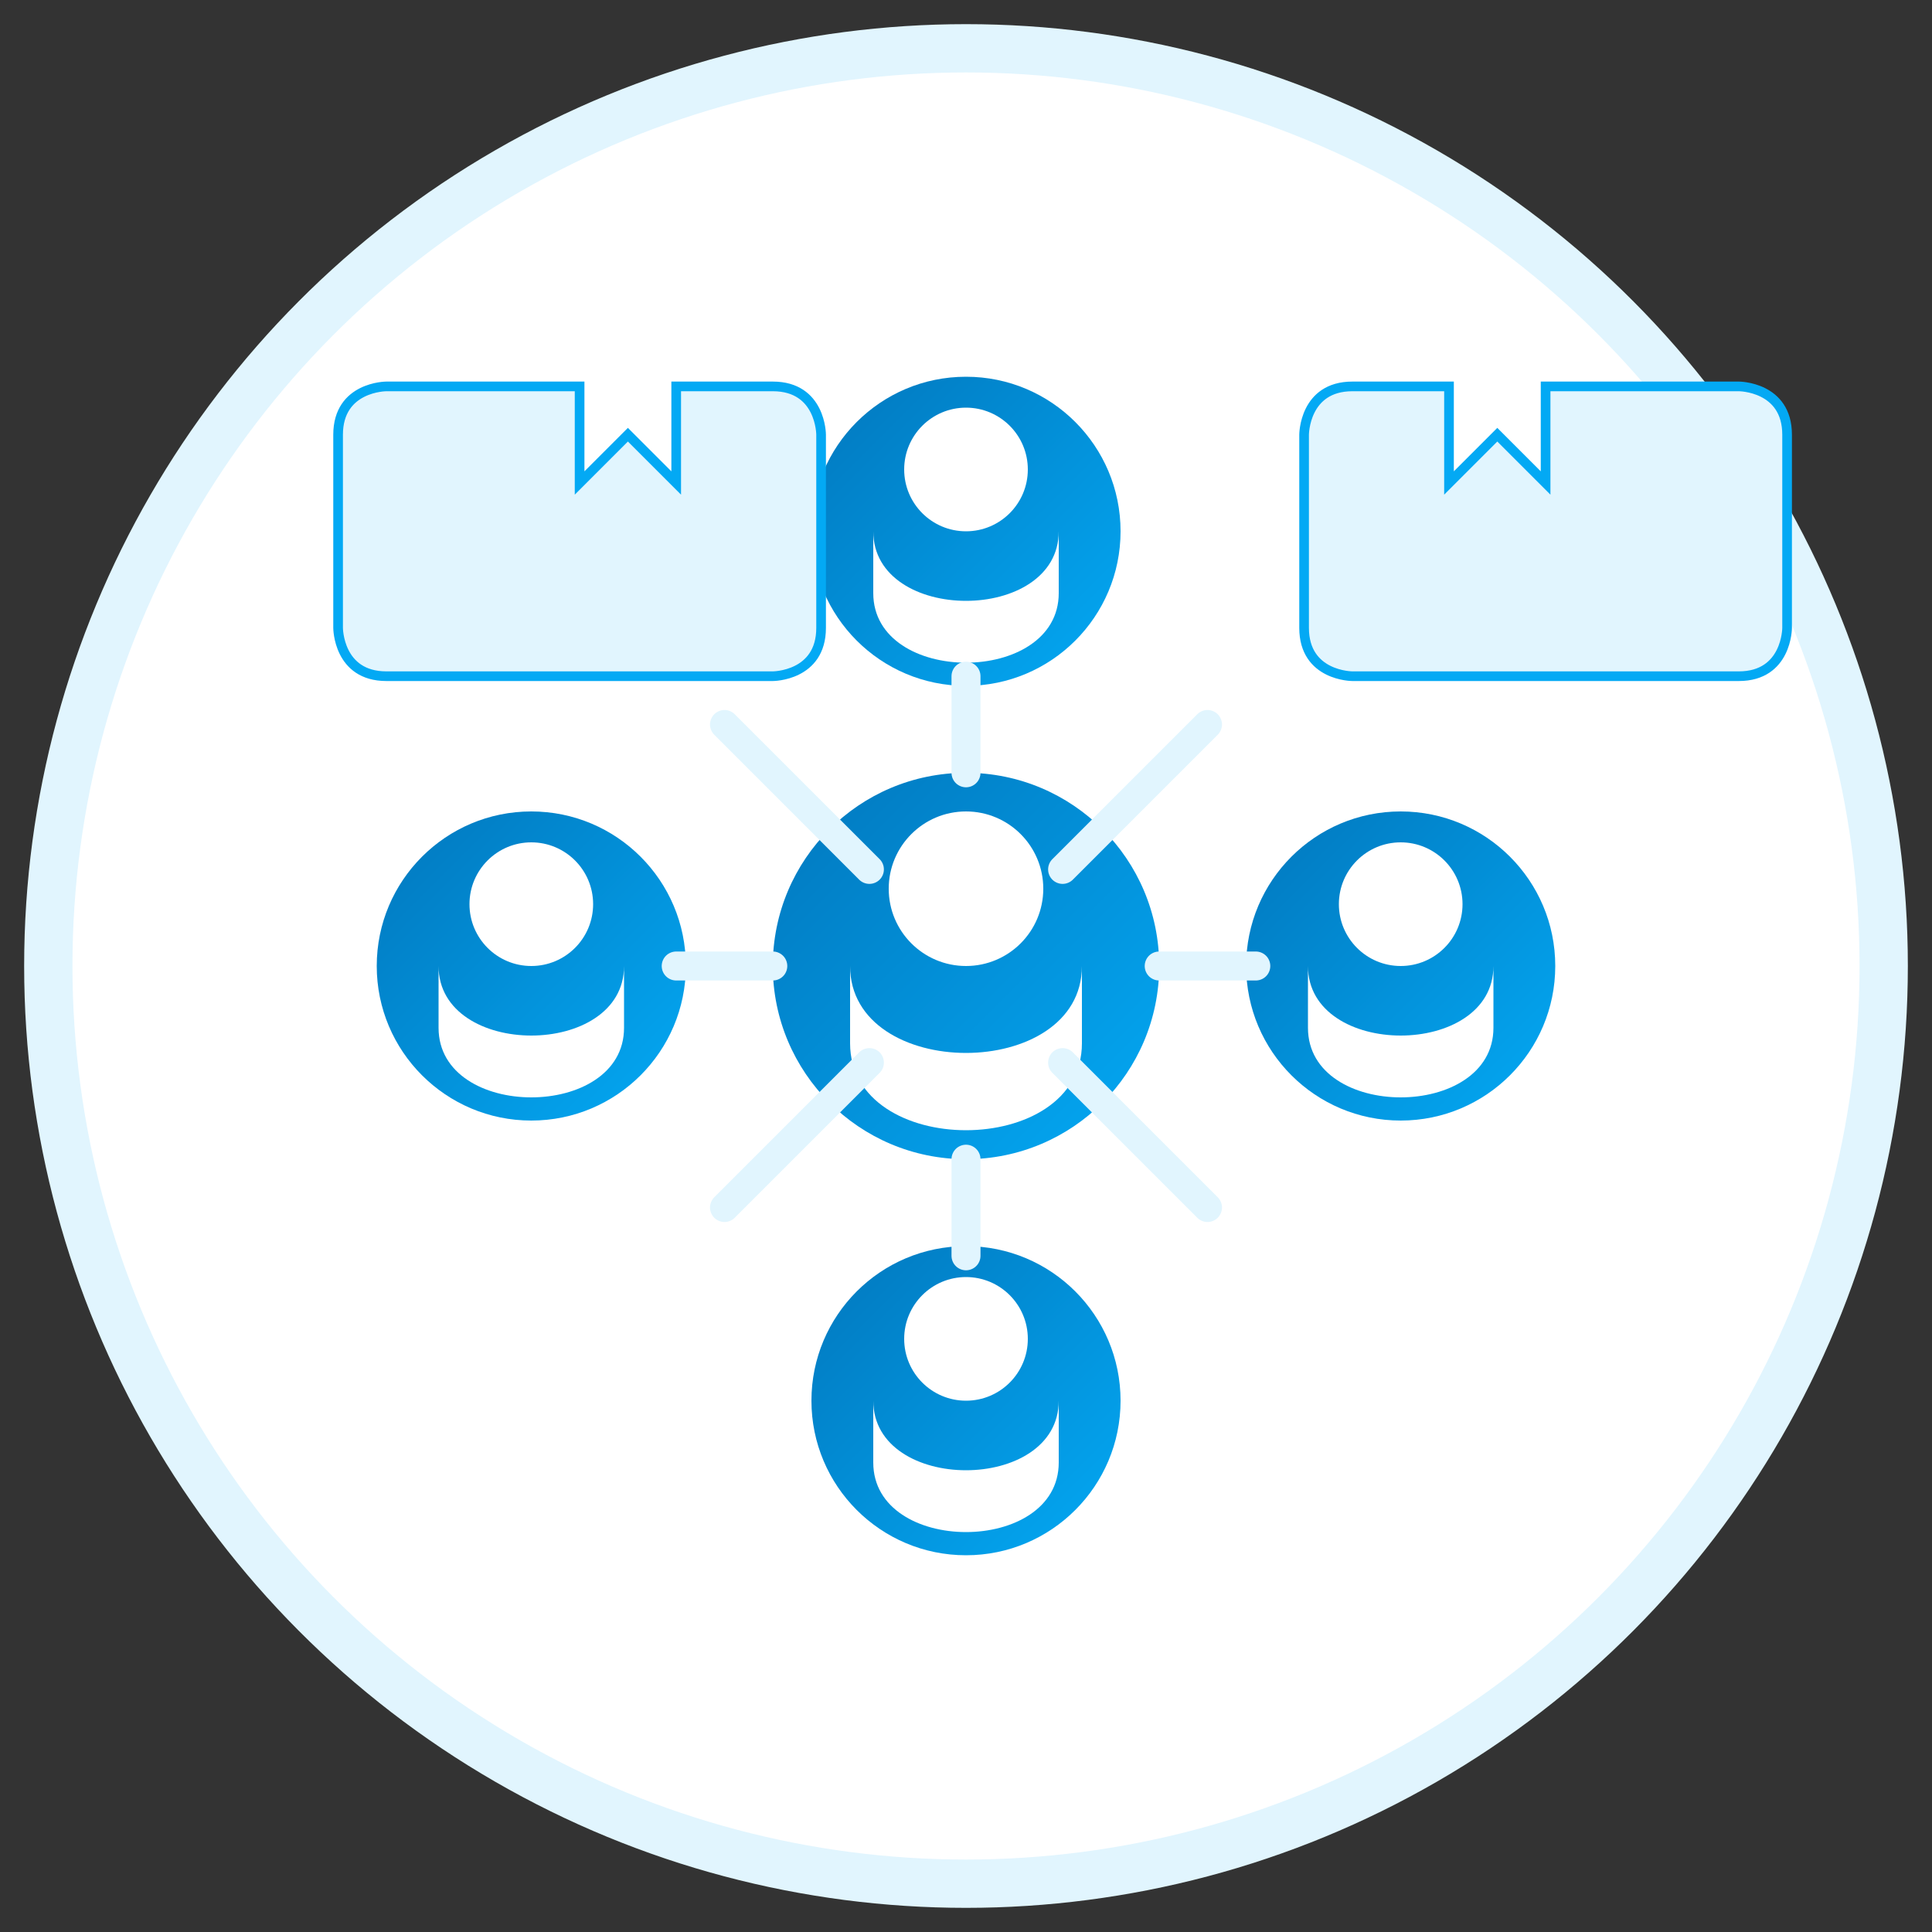
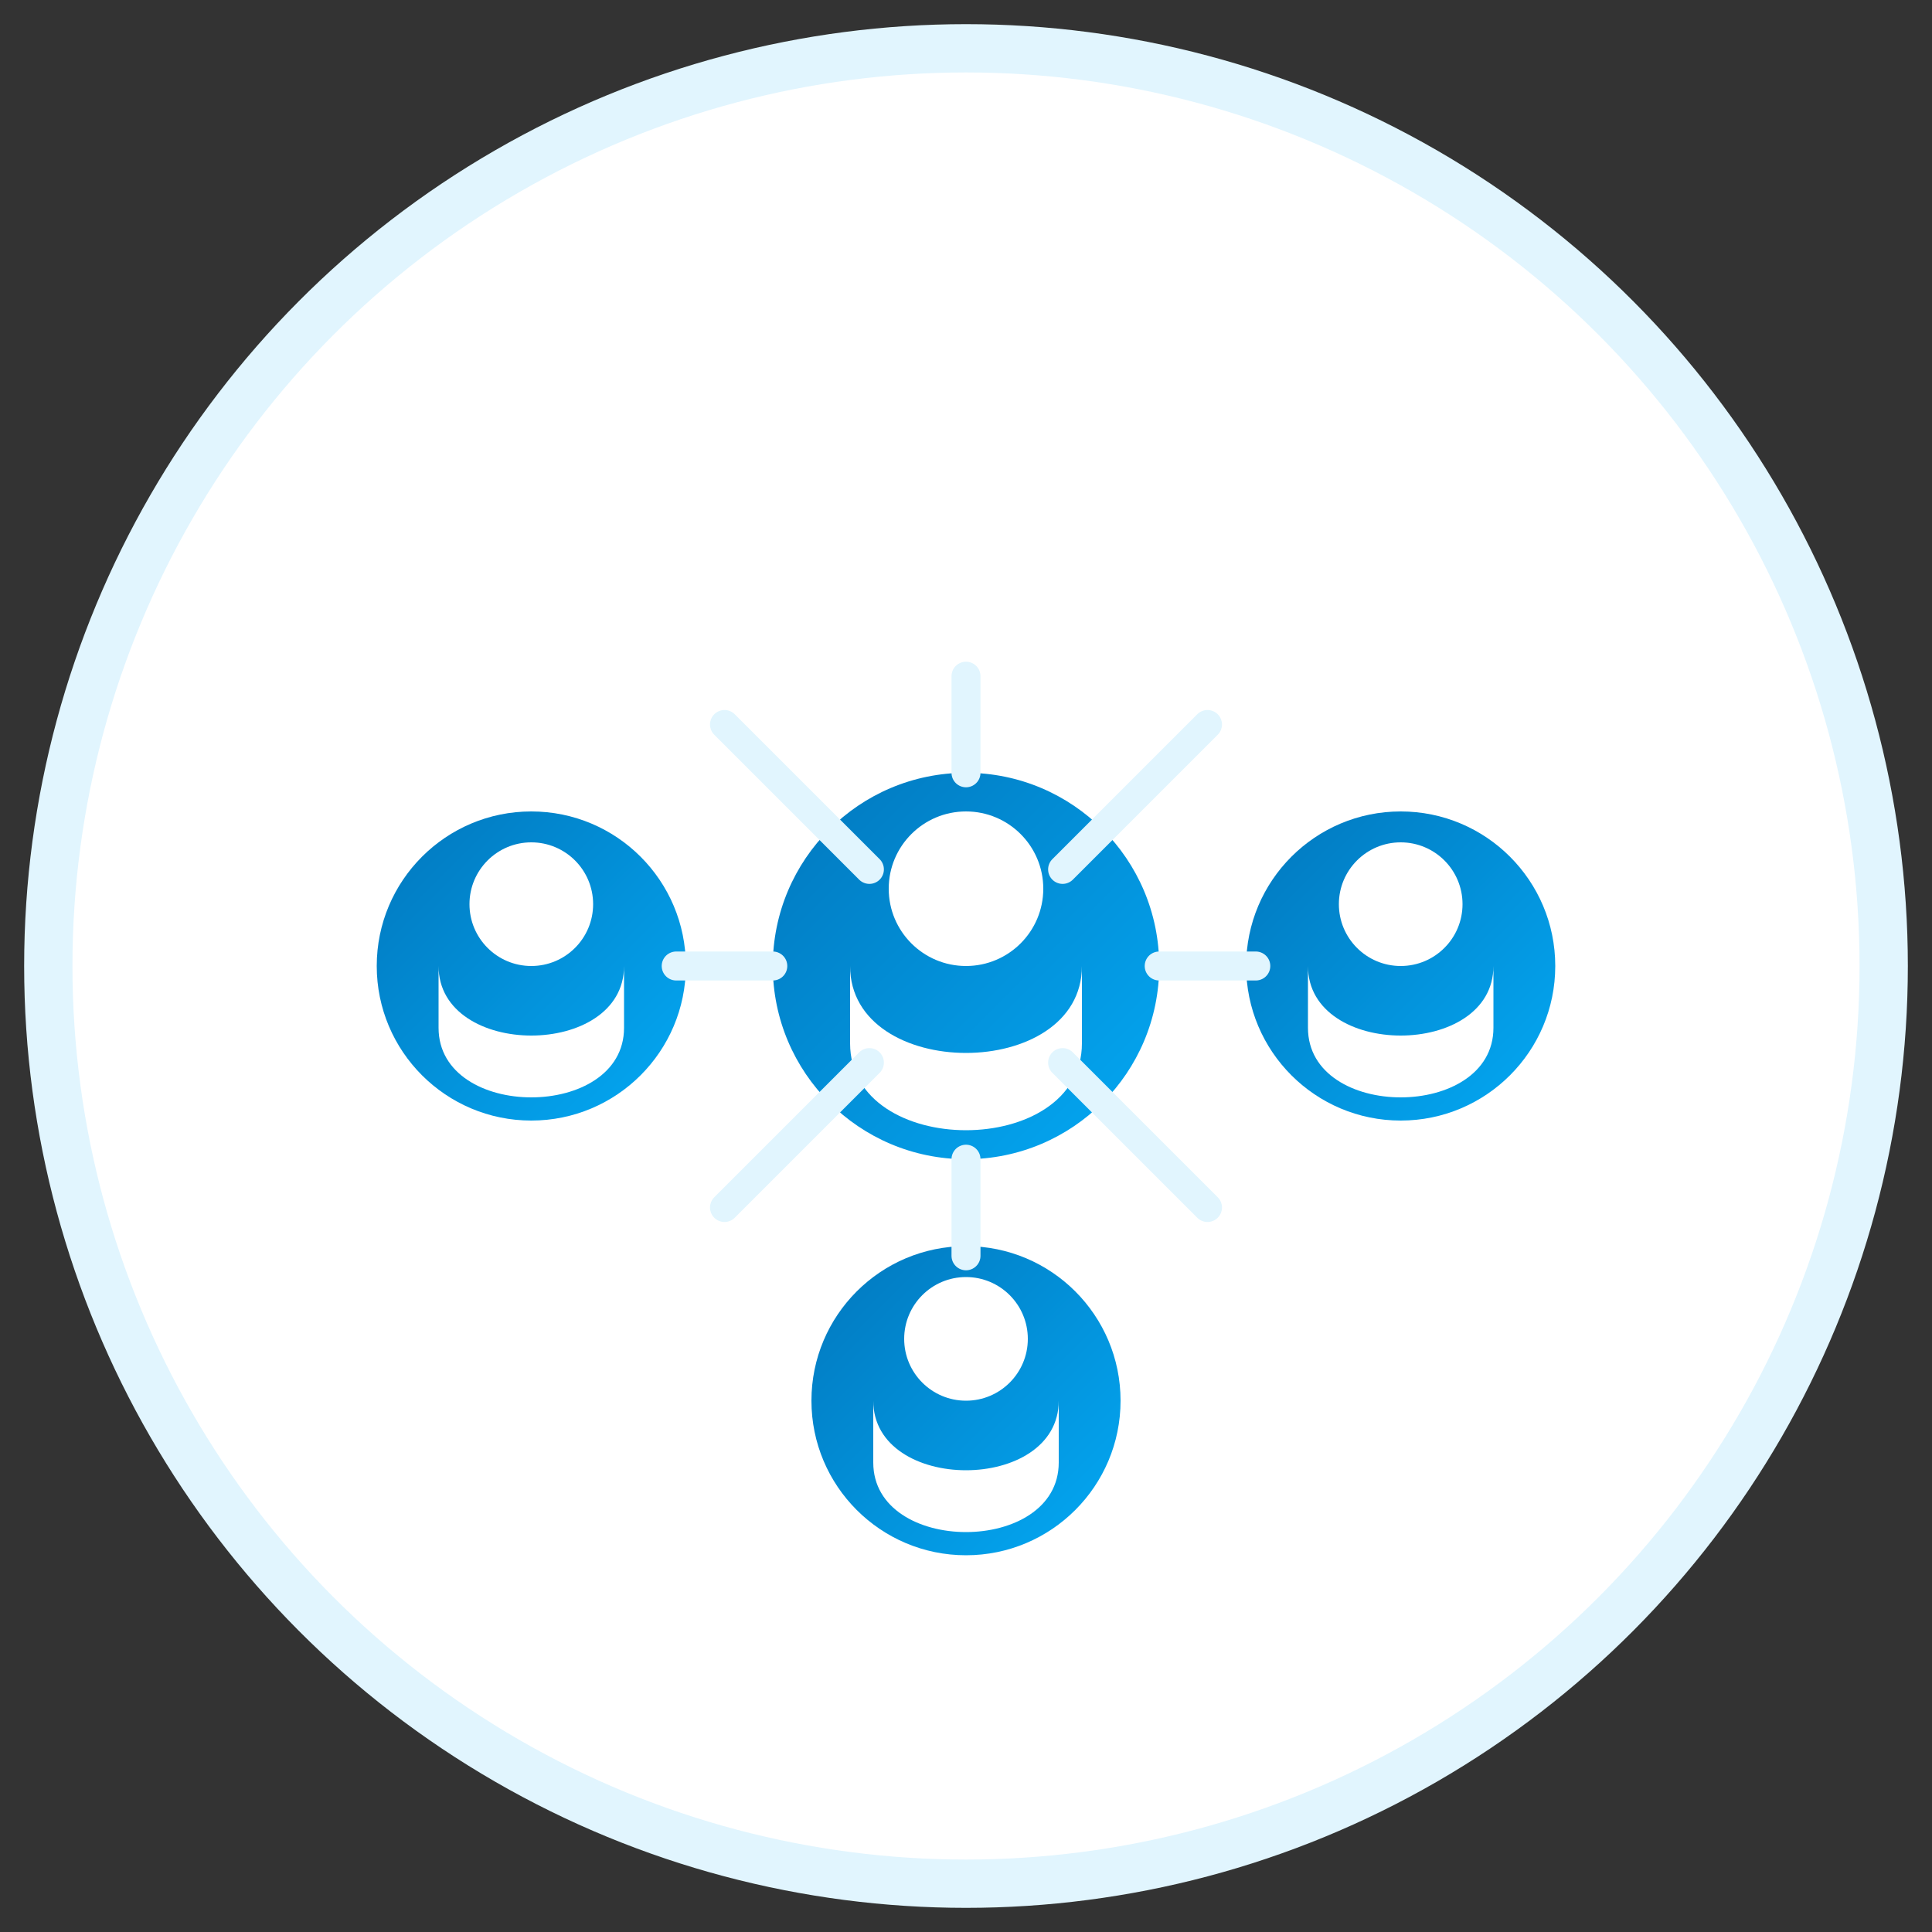
<svg xmlns="http://www.w3.org/2000/svg" viewBox="0 0 200 200" width="200" height="200">
  <rect x="0" y="0" width="200" height="200" fill="#333333" stroke="none" />
  <defs>
    <linearGradient id="community-gradient" x1="0%" y1="0%" x2="100%" y2="100%">
      <stop offset="0%" stop-color="#0277bd" />
      <stop offset="100%" stop-color="#03a9f4" />
    </linearGradient>
  </defs>
  <circle cx="100" cy="100" r="95" fill="#fff" stroke="#e1f5fe" stroke-width="5" />
  <g transform="translate(100, 100)">
    <circle cx="0" cy="0" r="20" fill="url(#community-gradient)" />
    <circle cx="0" cy="-8" r="8" fill="#fff" />
    <path d="M-12,0 C-12,12 12,12 12,0 L12,8 C12,20 -12,20 -12,8 Z" fill="#fff" />
    <g transform="translate(-45, 0) scale(0.8)">
      <circle cx="0" cy="0" r="20" fill="url(#community-gradient)" />
      <circle cx="0" cy="-8" r="8" fill="#fff" />
      <path d="M-12,0 C-12,12 12,12 12,0 L12,8 C12,20 -12,20 -12,8 Z" fill="#fff" />
    </g>
    <g transform="translate(45, 0) scale(0.8)">
      <circle cx="0" cy="0" r="20" fill="url(#community-gradient)" />
      <circle cx="0" cy="-8" r="8" fill="#fff" />
      <path d="M-12,0 C-12,12 12,12 12,0 L12,8 C12,20 -12,20 -12,8 Z" fill="#fff" />
    </g>
    <g transform="translate(0, -45) scale(0.8)">
-       <circle cx="0" cy="0" r="20" fill="url(#community-gradient)" />
      <circle cx="0" cy="-8" r="8" fill="#fff" />
      <path d="M-12,0 C-12,12 12,12 12,0 L12,8 C12,20 -12,20 -12,8 Z" fill="#fff" />
    </g>
    <g transform="translate(0, 45) scale(0.8)">
      <circle cx="0" cy="0" r="20" fill="url(#community-gradient)" />
      <circle cx="0" cy="-8" r="8" fill="#fff" />
      <path d="M-12,0 C-12,12 12,12 12,0 L12,8 C12,20 -12,20 -12,8 Z" fill="#fff" />
    </g>
    <path d="M0,20 L0,30 M-20,0 L-30,0 M20,0 L30,0 M0,-20 L0,-30 M10,10 L25,25 M-10,10 L-25,25 M-10,-10 L-25,-25 M10,-10 L25,-25" stroke="#e1f5fe" stroke-width="3" stroke-linecap="round" />
  </g>
  <g transform="translate(40, 40)">
-     <path d="M0,0 L20,0 L20,10 L25,5 L30,10 L30,0 L40,0 C45,0 45,5 45,5 L45,25 C45,30 40,30 40,30 L0,30 C-5,30 -5,25 -5,25 L-5,5 C-5,0 0,0 0,0 Z" fill="#e1f5fe" stroke="#03a9f4" stroke-width="1" />
-   </g>
+     </g>
  <g transform="translate(140, 40)">
-     <path d="M40,0 L20,0 L20,10 L15,5 L10,10 L10,0 L0,0 C-5,0 -5,5 -5,5 L-5,25 C-5,30 0,30 0,30 L40,30 C45,30 45,25 45,25 L45,5 C45,0 40,0 40,0 Z" fill="#e1f5fe" stroke="#03a9f4" stroke-width="1" />
-   </g>
+     </g>
</svg>